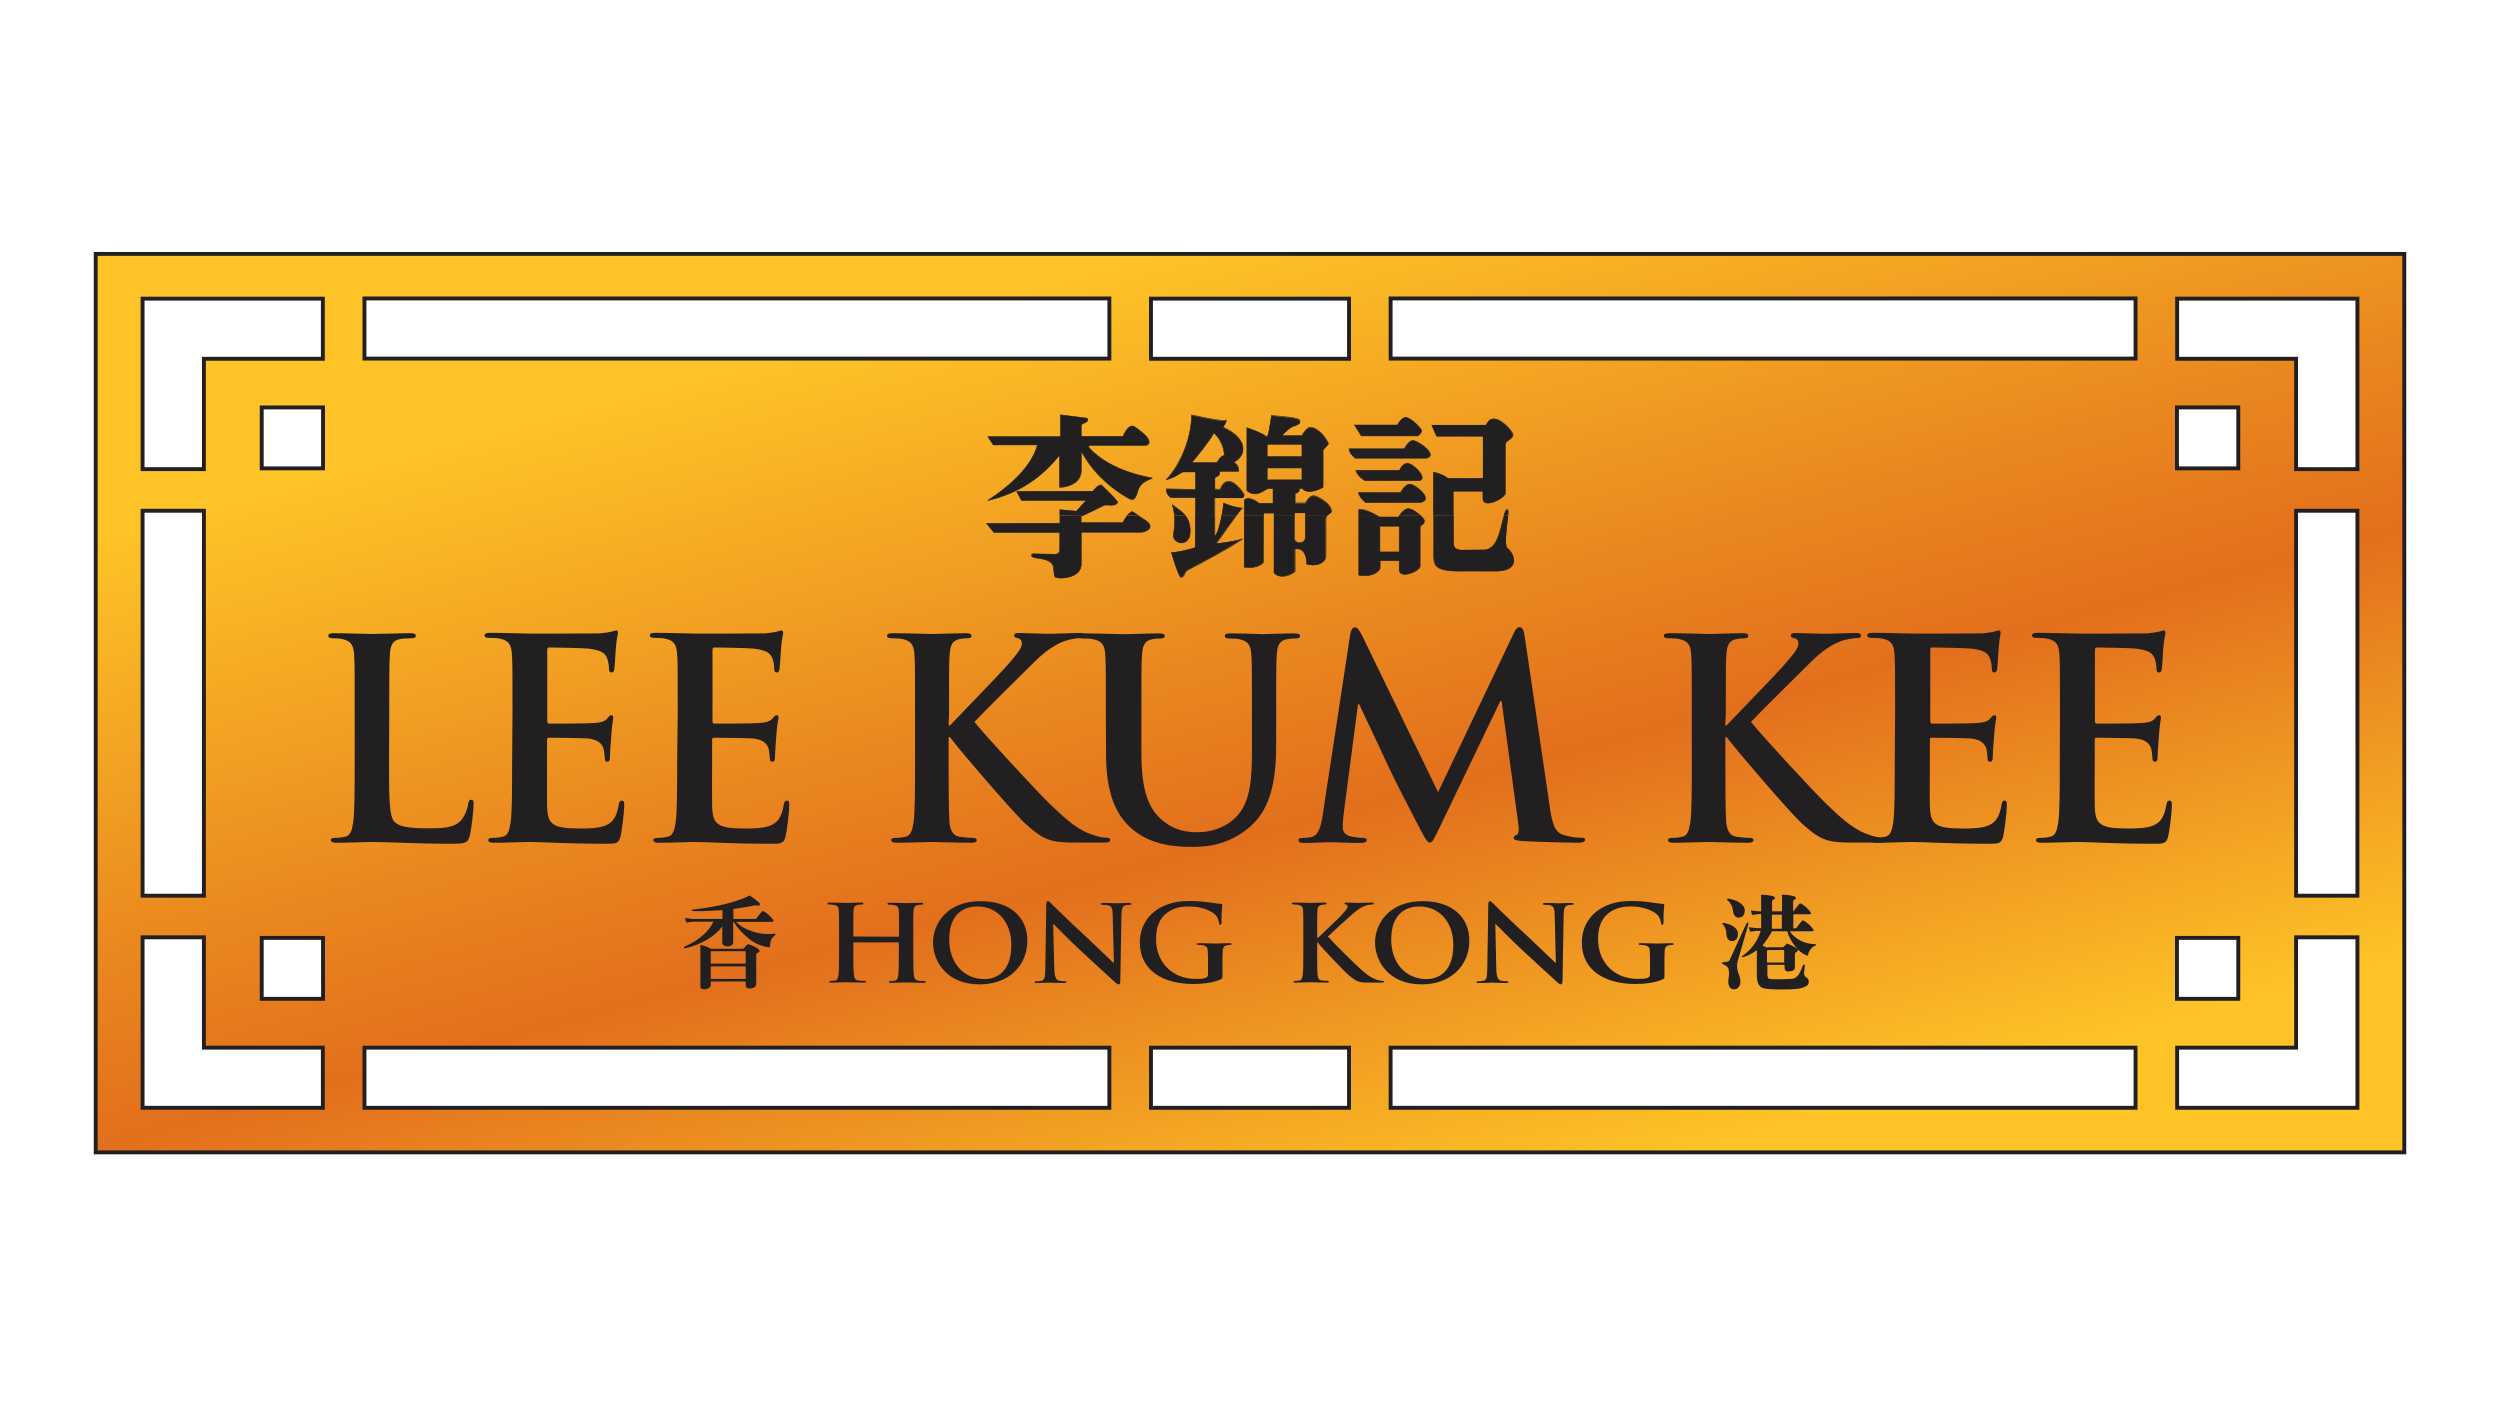
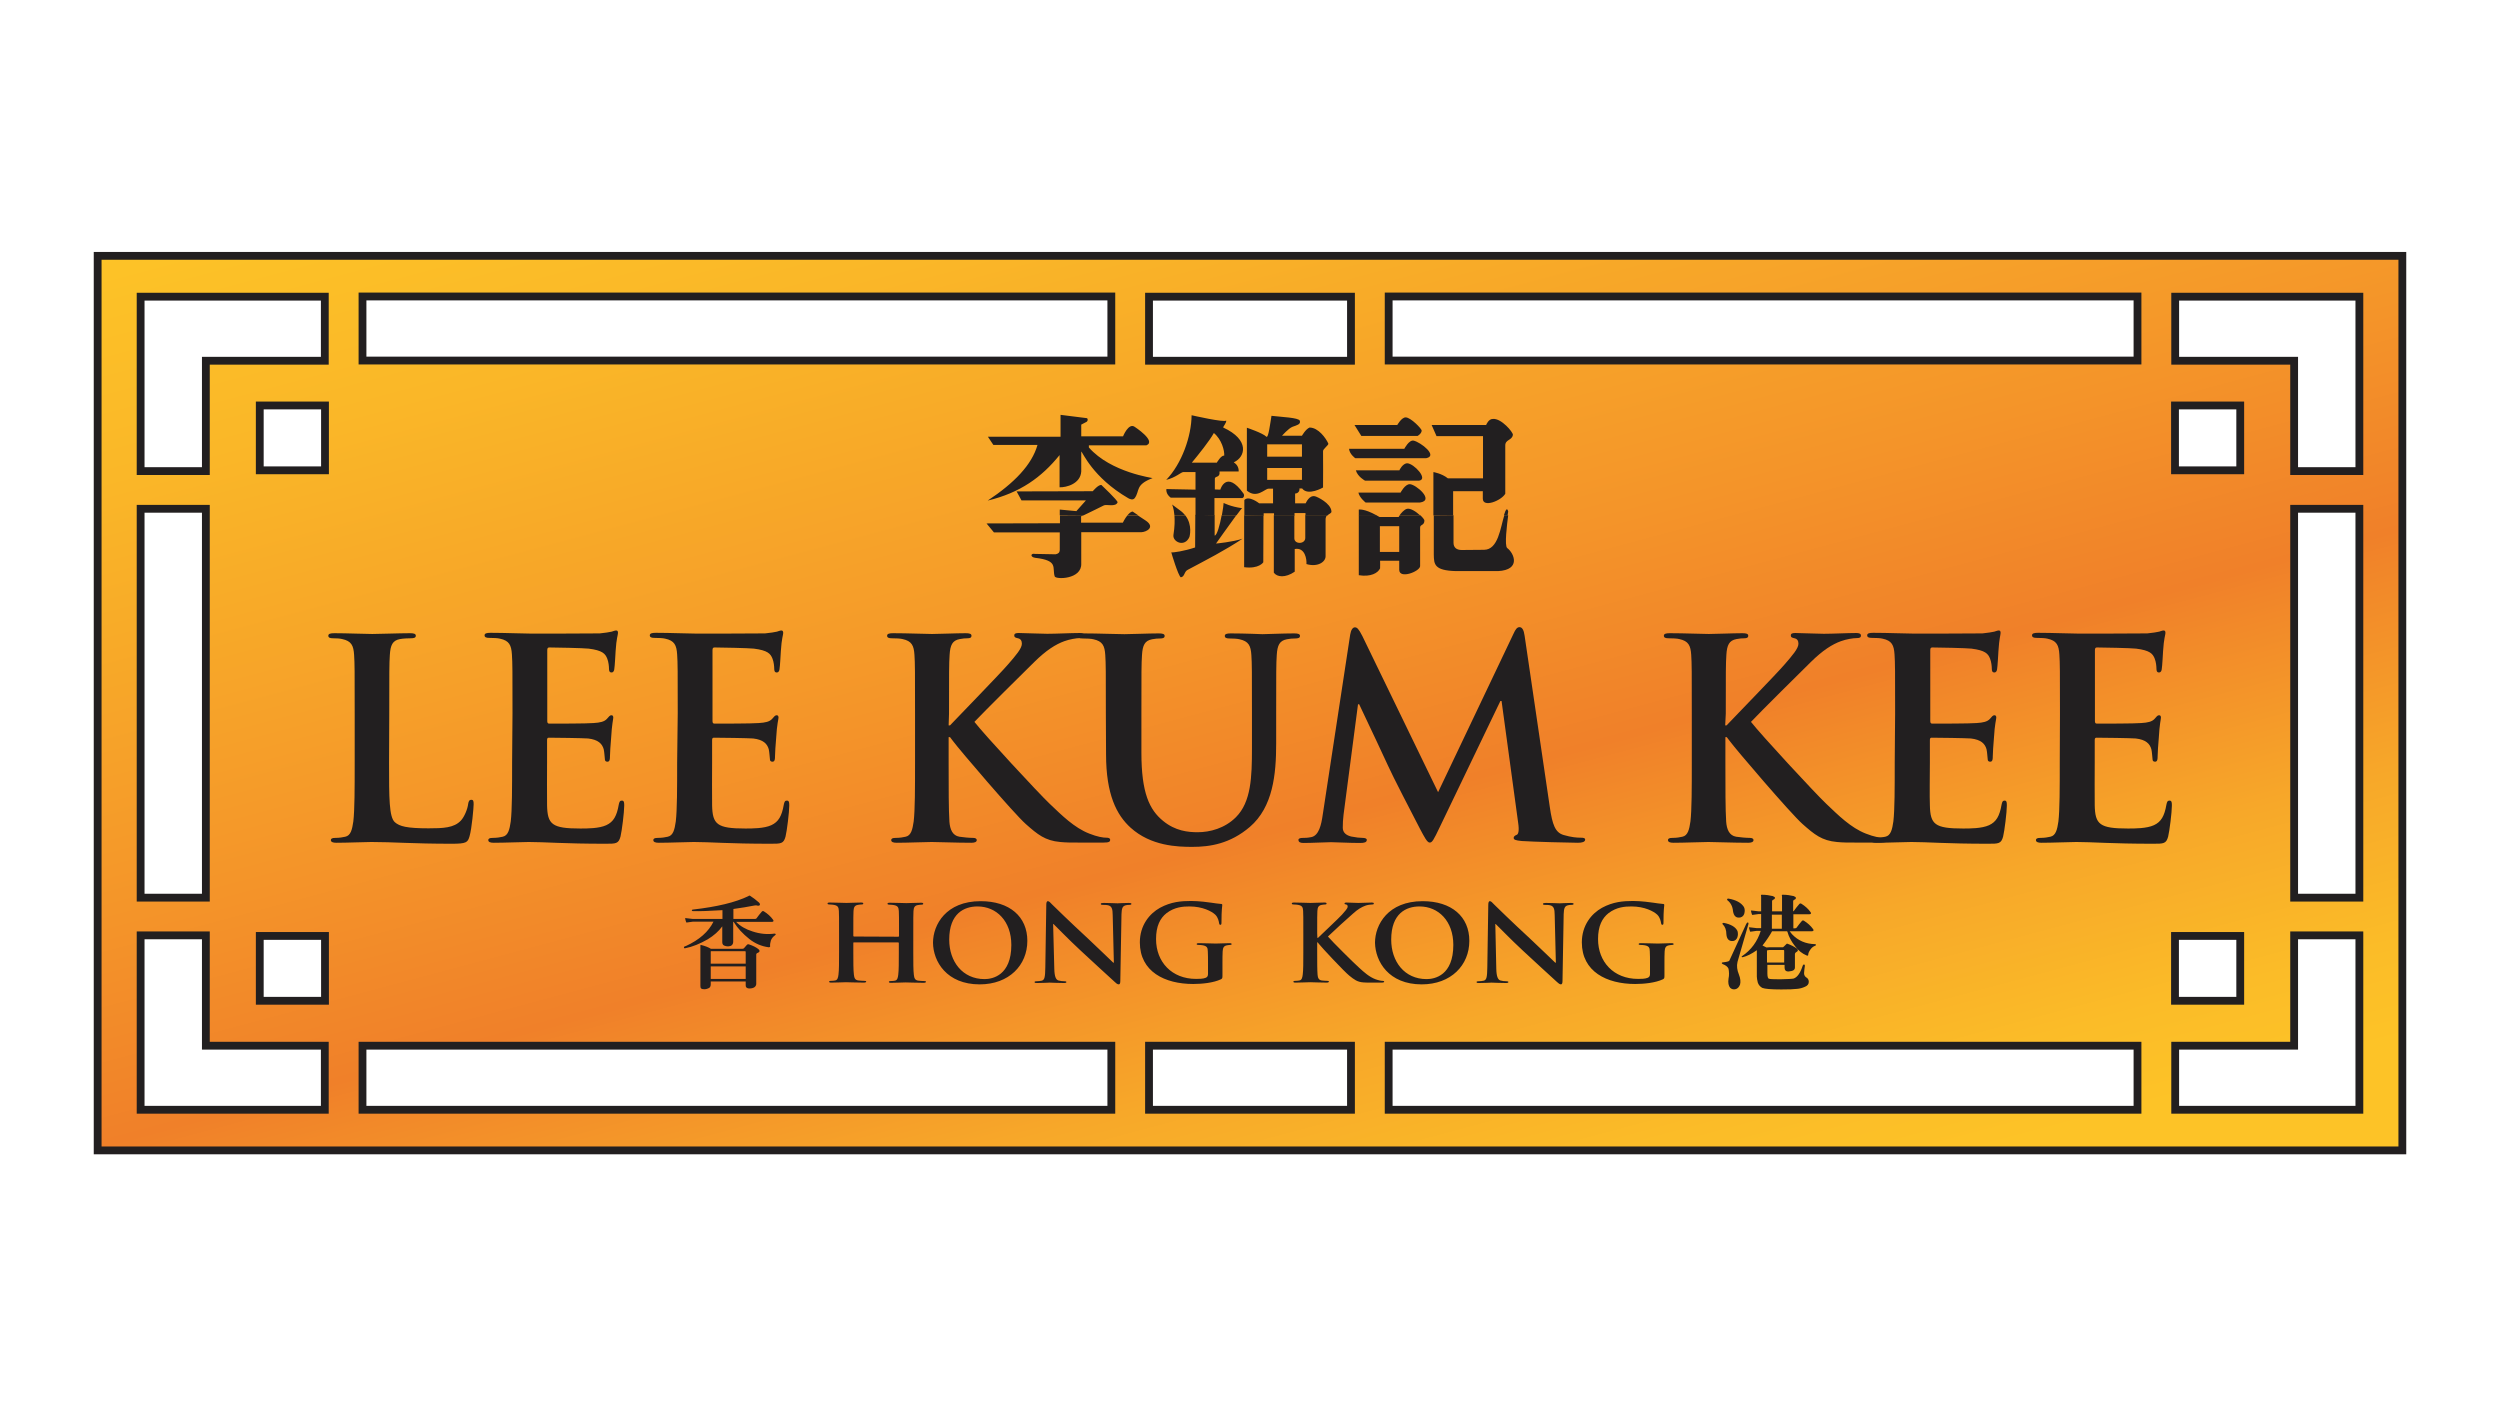
<svg xmlns="http://www.w3.org/2000/svg" xml:space="preserve" id="Layer_1" x="0" y="0" style="enable-background:new 0 0 1280 720" version="1.1" width="1280" height="720" viewBox="0 0 1280 720">
  <style>.st2,.st3{fill:#221f20}.st3{fill-rule:evenodd;clip-rule:evenodd}</style>
  <linearGradient id="SVGID_1_" x1="543.228" x2="736.772" y1="721.807" y2="-.508" gradientTransform="matrix(1 0 0 -1 0 720.65)" gradientUnits="userSpaceOnUse">
    <stop offset="0" style="stop-color:#fdc327" />
    <stop offset=".149" style="stop-color:#fab728" />
    <stop offset=".443" style="stop-color:#f49429" />
    <stop offset=".589" style="stop-color:#f08029" />
    <stop offset=".607" style="stop-color:#f18529" />
    <stop offset=".749" style="stop-color:#f7a829" />
    <stop offset=".861" style="stop-color:#fbbc28" />
    <stop offset=".926" style="stop-color:#fdc327" />
  </linearGradient>
  <path d="M1208 359.9v-99.4h-33.4V459.6h33.4v-99.7zM640 535.4h51.7v32.8H588.3v-32.8H640zm-454.4 0H569v32.8H185.6v-32.8zM72 478.9v89.3h94.3v-32.8h-60.9v-56.5H72zm61 .3h33.4v33.2H133v-33.2zm578 56.2h383.4v32.8H711v-32.8zm497-56.5v89.3h-94.3v-32.8h60.9v-56.5h33.4zm-94.4.3h33.4v33.2h-33.4v-33.2zM640 184.7h-51.7v-32.8h103.4v32.8H640zm71-32.9h383.4v32.8H711v-32.8zm497 89.4v-89.3h-94.3v32.8h60.9v56.5h33.4zm-94.4-33.6h33.4v33.2h-33.4v-33.2zm-928-55.8H569v32.8H185.6v-32.8zM72 241.2v-89.3h94.3v32.8h-60.9v56.5H72zm61-33.6h33.4v33.2H133v-33.2zM72 359.9v-99.4h33.4V459.6H72v-99.7zM50 131h1180v458H50V131z" style="fill-rule:evenodd;clip-rule:evenodd;fill:url(#SVGID_1_);stroke:#221f20;stroke-width:4;stroke-miterlimit:3.864" />
  <linearGradient id="SVGID_2_" x1="543.228" x2="736.772" y1="721.807" y2="-.508" gradientTransform="matrix(1 0 0 -1 0 720.65)" gradientUnits="userSpaceOnUse">
    <stop offset=".19" style="stop-color:#fdc327" />
    <stop offset=".456" style="stop-color:#ea891f" />
    <stop offset=".589" style="stop-color:#e26f1d" />
    <stop offset=".871" style="stop-color:#fdc327" />
  </linearGradient>
-   <path d="M1208 359.9v-99.4h-33.4V459.6h33.4v-99.7zM640 535.4h51.7v32.8H588.3v-32.8H640zm-454.4 0H569v32.8H185.6v-32.8zM72 478.9v89.3h94.3v-32.8h-60.9v-56.5H72zm61 .3h33.4v33.2H133v-33.2zm578 56.2h383.4v32.8H711v-32.8zm497-56.5v89.3h-94.3v-32.8h60.9v-56.5h33.4zm-94.4.3h33.4v33.2h-33.4v-33.2zM640 184.7h-51.7v-32.8h103.4v32.8H640zm71-32.9h383.4v32.8H711v-32.8zm497 89.4v-89.3h-94.3v32.8h60.9v56.5h33.4zm-94.4-33.6h33.4v33.2h-33.4v-33.2zm-928-55.8H569v32.8H185.6v-32.8zM72 241.2v-89.3h94.3v32.8h-60.9v56.5H72zm61-33.6h33.4v33.2H133v-33.2zM72 359.9v-99.4h33.4V459.6H72v-99.7zM50 131h1180v458H50V131z" style="fill-rule:evenodd;clip-rule:evenodd;fill:url(#SVGID_2_)" />
  <path d="M199.3 365.4c0-21.6 0-25.5.3-30.1.3-5 1.4-7.4 5.2-8.1 1.7-.3 4-.4 5.5-.4 1.7 0 2.6-.3 2.6-1.3s-1-1.3-3-1.3c-5.5 0-15.9.4-19.3.4-3.8 0-12.8-.4-19.4-.4-2.1 0-3.1.3-3.1 1.3s.9 1.3 2.4 1.3c1.9 0 3.5.1 4.7.4 4.7 1 5.8 3.3 6.1 8.1.3 4.5.3 8.5.3 30.1v25c0 13 0 24.3-.7 30.2-.6 4.1-1.3 7.2-4.1 7.8-1.3.3-3 .6-5.1.6-1.7 0-2.3.4-2.3 1.1 0 1 1 1.4 2.8 1.4 5.7 0 14.6-.4 17.9-.4 11.5 0 20.9.9 41.3.9 7.4 0 8.1-.7 9-3.8 1.2-4.1 2.1-14.8 2.1-16.3 0-1.7-.1-2.4-1.2-2.4-1.1 0-1.4.9-1.6 2.1-.3 2.7-2 6.7-3.7 8.5-3.5 3.8-9.1 4-16.6 4-11.1 0-14.8-1-17.2-3.1-3-2.6-3-12.3-3-30.5l.1-25.1zM262.2 390.4c0 13 0 24.3-.7 30.2-.6 4.1-1.3 7.2-4.1 7.8-1.3.3-3 .6-5.1.6-1.7 0-2.3.4-2.3 1.1 0 1 1 1.4 2.8 1.4 5.7 0 14.6-.4 17.9-.4 8.4 0 17.9.9 39.3.9 5.4 0 6.7 0 7.7-3.7.7-2.8 1.9-12.5 1.9-15.8 0-1.4 0-2.6-1.2-2.6-1 0-1.3.6-1.6 2.1-1 5.8-2.7 8.8-6.4 10.5-3.7 1.7-9.7 1.7-13.3 1.7-14.5 0-16.8-2.1-17-11.9-.1-4.1 0-17.2 0-22v-11.2c0-.9.1-1.4.9-1.4 3.4 0 17.5.2 20.1.4 5.2.6 7.2 2.7 8 5.5.4 1.9.4 3.7.6 5.1 0 .7.3 1.3 1.3 1.3 1.3 0 1.3-1.6 1.3-2.7 0-1 .3-6.7.6-9.5.4-7.2 1.1-9.5 1.1-10.4s-.4-1.2-1-1.2c-.7 0-1.3.7-2.3 1.9-1.3 1.4-3.4 1.9-6.8 2.1-3.3.3-19.6.3-22.7.3-.9 0-1-.6-1-1.6v-36c0-1 .3-1.4 1-1.4 2.8 0 17.7.3 20.2.6 7.1.9 8.5 2.6 9.5 5.1.7 1.7.9 4.1.9 5.1 0 1.3.3 2 1.3 2s1.3-.9 1.4-1.6c.3-1.7.6-8 .7-9.4.4-6.5 1.2-8.2 1.2-9.2 0-.7-.1-1.3-.9-1.3-.7 0-1.6.4-2.3.6-1.2.3-3.4.6-6.1.9-2.7.1-31 .1-35.5.1-4 0-12.9-.4-20.4-.4-2.1 0-3.1.3-3.1 1.3s.9 1.3 2.4 1.3c2 0 4.4.1 5.5.4 4.7 1 5.8 3.3 6.1 8.1.3 4.5.3 8.5.3 30.1l-.2 25.2zM346.7 390.4c0 13 0 24.3-.7 30.2-.6 4.1-1.3 7.2-4.1 7.8-1.3.3-3 .6-5.1.6-1.7 0-2.3.4-2.3 1.1 0 1 1 1.4 2.8 1.4 5.7 0 14.6-.4 17.9-.4 8.4 0 17.9.9 39.3.9 5.4 0 6.7 0 7.7-3.7.7-2.8 1.9-12.5 1.9-15.8 0-1.4 0-2.6-1.2-2.6-1 0-1.3.6-1.6 2.1-1 5.8-2.7 8.8-6.4 10.5-3.7 1.7-9.7 1.7-13.3 1.7-14.5 0-16.8-2.1-17-11.9-.1-4.1 0-17.2 0-22v-11.2c0-.9.1-1.4.9-1.4 3.4 0 17.5.2 20.1.4 5.2.6 7.2 2.7 8 5.5.4 1.9.4 3.7.6 5.1 0 .7.3 1.3 1.3 1.3 1.3 0 1.3-1.6 1.3-2.7 0-1 .3-6.7.6-9.5.4-7.2 1.2-9.5 1.2-10.4s-.4-1.2-1-1.2c-.7 0-1.3.7-2.3 1.9-1.3 1.4-3.4 1.9-6.8 2.1-3.3.3-19.6.3-22.7.3-.9 0-1-.6-1-1.6v-36c0-1 .3-1.4 1-1.4 2.8 0 17.7.3 20.2.6 7.1.9 8.5 2.6 9.5 5.1.7 1.7.9 4.1.9 5.1 0 1.3.3 2 1.3 2s1.3-.9 1.4-1.6c.3-1.7.6-8 .7-9.4.4-6.5 1.2-8.2 1.2-9.2 0-.7-.2-1.3-.9-1.3s-1.6.4-2.3.6c-1.1.3-3.4.6-6.1.9-2.7.1-31 .1-35.5.1-4 0-12.9-.4-20.4-.4-2.1 0-3.1.3-3.1 1.3s.9 1.3 2.4 1.3c2 0 4.4.1 5.5.4 4.7 1 5.8 3.3 6.1 8.1.3 4.5.3 8.5.3 30.1l-.3 25.2zM485.9 365.4c0-21.6 0-25.5.3-30.1.3-5 1.4-7.4 5.2-8.1 1.7-.3 2.6-.4 4-.4 1.2 0 2-.3 2-1.3s-1-1.3-3-1.3c-4.8 0-13.8.4-17.2.4-3.4 0-12.3-.4-19.9-.4-2.1 0-3.1.3-3.1 1.3s.9 1.3 2.4 1.3c2 0 4.4.1 5.5.4 4.7 1 5.8 3.3 6.1 8.1.3 4.5.3 8.5.3 30.1v25c0 13 0 24.3-.7 30.2-.6 4.1-1.3 7.2-4.1 7.8-1.3.3-3 .6-5.1.6-1.7 0-2.3.4-2.3 1.1 0 1 1 1.4 2.8 1.4 5.7 0 14.6-.4 17.9-.4 3.5 0 12.5.4 20.4.4 1.6 0 2.7-.4 2.7-1.4 0-.7-.7-1.1-1.9-1.1-1.9 0-5-.3-7-.6-3.5-.6-4.8-3.7-5.1-7.7-.4-6.1-.4-17.3-.4-30.4v-12.9h.7l1.6 2.1c3 4.1 31 36.9 37.2 42.4 6.1 5.4 9.9 8.5 17.6 9.2 3 .3 5.5.3 9.8.3H565c2.7 0 3.4-.4 3.4-1.4 0-.9-.9-1.1-1.9-1.1-1.7 0-4.5-.4-8.8-2.1-7.7-3-14.1-9.4-20.3-15.3-5.5-5.2-33.3-35.2-38.5-41.9 4.8-5.1 26.3-26.4 30.7-30.7 6.1-6 10.9-9 15.3-10.6 2.7-1 6.2-1.6 8.2-1.6 1.4 0 2.1-.3 2.1-1.3s-1-1.3-2.4-1.3c-4.4 0-12.2.4-16.6.4-3.8 0-11.6-.4-14.6-.4-1.6 0-2.3.3-2.3 1.3 0 .9.6 1.1 1.9 1.4 1.4.3 2 1.3 2 2.8 0 2.4-3.1 6-7.1 10.6-4.1 4.8-24.8 26-29.7 31.2h-.7l.2-6z" class="st2" />
  <path d="M566.3 386.2c0 20.6 5.4 31.1 12.6 37.6 10.4 9.4 24 9.8 31.5 9.8 9.2 0 19.4-1.6 29.5-10.2 11.9-10.2 13.5-27 13.5-42.7v-15.2c0-21.6 0-25.5.3-30.1.3-5 1.4-7.4 5.2-8.1 1.7-.3 2.6-.4 4.1-.4 1.7 0 2.6-.3 2.6-1.3s-1-1.3-3-1.3c-5.5 0-14.5.4-16.2.4-.1 0-9.1-.4-16.3-.4-2 0-3 .3-3 1.3s.9 1.3 2.4 1.3c1.6 0 4 .1 5.1.4 4.7 1 5.8 3.3 6.1 8.1.3 4.5.3 8.5.3 30.1v17.7c0 14.6-.4 27.4-8.2 35.2-5.7 5.7-13.3 7.7-19.6 7.7-4.8 0-11.4-.6-17.7-5.8-7-5.7-11.1-14.3-11.1-34.9v-19.9c0-21.6 0-25.5.3-30.1.3-5 1.4-7.4 5.2-8.1 1.7-.3 2.6-.4 4.1-.4 1.4 0 2.3-.3 2.3-1.3s-1-1.3-3.1-1.3c-5.1 0-14.1.4-17.5.4-4.3 0-13.2-.4-20.7-.4-2.1 0-3.1.3-3.1 1.3s.9 1.3 2.4 1.3c2 0 4.4.1 5.5.4 4.7 1 5.8 3.3 6.1 8.1.3 4.5.3 8.5.3 30.1l.1 20.7zM677.2 417.4c-.7 4.8-1.9 10.4-5.8 11.2-2.1.4-3.1.4-4.3.4-1.4 0-2.3.3-2.3 1 0 1.3 1.2 1.6 2.6 1.6 4.5 0 11.4-.4 14.1-.4 2.6 0 9 .4 14.9.4 2.1 0 3.4-.3 3.4-1.6 0-.7-1-1-2.1-1-1.4 0-3.4-.2-5.9-.7-2.4-.6-4.3-1.9-4.3-4.5 0-2.3.1-4.1.4-6.7l7.4-56.5h.6c5 10.6 13.5 28.5 14.8 31.5 1.7 4 12.9 25.7 16.3 32.2 2.3 4.3 3.7 7.1 5 7.1 1.3 0 2-1.3 5.2-8l31-64.5h.6l8.5 62.4c.6 4 .1 5.8-.7 6.1-1 .4-1.6.9-1.6 1.6 0 .9.9 1.3 4.1 1.6 5.7.4 25.3.9 28.8.9 2 0 3.7-.4 3.7-1.6 0-.9-1-1-2.3-1-1.9 0-4.7-.2-8.8-1.4-4.3-1.3-5.7-5.4-7-14.3l-12.9-87.7c-.4-3-1.3-4.4-2.6-4.4s-2.1 1.2-3.1 3.4l-38.6 81.1-38.8-80c-1.9-3.7-2.7-4.4-3.8-4.4-1.1 0-2 1.3-2.4 3.7l-14.1 92.5zM883.6 365.4c0-21.6 0-25.5.3-30.1.3-5 1.4-7.4 5.2-8.1 1.7-.3 2.6-.4 4-.4 1.2 0 2-.3 2-1.3s-1-1.3-3-1.3c-4.8 0-13.8.4-17.2.4-3.4 0-12.3-.4-19.9-.4-2.1 0-3.1.3-3.1 1.3s.9 1.3 2.4 1.3c2 0 4.4.1 5.5.4 4.7 1 5.8 3.3 6.1 8.1.3 4.5.3 8.5.3 30.1v25c0 13 0 24.3-.7 30.2-.6 4.1-1.3 7.2-4.1 7.8-1.3.3-3 .6-5.1.6-1.7 0-2.3.4-2.3 1.1 0 1 1 1.4 2.8 1.4 5.7 0 14.6-.4 17.9-.4 3.5 0 12.5.4 20.4.4 1.6 0 2.7-.4 2.7-1.4 0-.7-.7-1.1-1.9-1.1-1.9 0-5-.3-7-.6-3.5-.6-4.8-3.7-5.1-7.7-.4-6.1-.4-17.3-.4-30.4v-12.9h.7l1.6 2.1c3 4.1 31 36.9 37.2 42.4 6.1 5.4 9.9 8.5 17.6 9.2 3 .3 5.5.3 9.8.3h12.3c2.7 0 3.4-.4 3.4-1.4 0-.9-.9-1.1-1.9-1.1-1.7 0-4.5-.4-8.8-2.1-7.7-3-14.1-9.4-20.3-15.3-5.5-5.2-33.3-35.2-38.5-41.9 4.8-5.1 26.3-26.4 30.7-30.7 6.1-6 10.9-9 15.3-10.6 2.7-1 6.2-1.6 8.2-1.6 1.4 0 2.1-.3 2.1-1.3s-1-1.3-2.4-1.3c-4.4 0-12.2.4-16.6.4-3.8 0-11.6-.4-14.6-.4-1.6 0-2.3.3-2.3 1.3 0 .9.6 1.1 1.9 1.4 1.4.3 2 1.3 2 2.8 0 2.4-3.1 6-7.1 10.6-4.1 4.8-24.8 26-29.7 31.2h-.7l.3-6z" class="st2" />
  <path d="M970.1 390.4c0 13 0 24.3-.7 30.2-.6 4.1-1.3 7.2-4.1 7.8-1.3.3-3 .6-5.1.6-1.7 0-2.3.4-2.3 1.1 0 1 1 1.4 2.8 1.4 5.7 0 14.6-.4 17.9-.4 8.4 0 17.9.9 39.3.9 5.4 0 6.7 0 7.7-3.7.7-2.8 1.9-12.5 1.9-15.8 0-1.4 0-2.6-1.1-2.6-1 0-1.3.6-1.6 2.1-1 5.8-2.7 8.8-6.4 10.5-3.7 1.7-9.7 1.7-13.3 1.7-14.5 0-16.8-2.1-17-11.9-.2-4.1 0-17.2 0-22v-11.2c0-.9.1-1.4.9-1.4 3.4 0 17.5.2 20.1.4 5.2.6 7.2 2.7 8 5.5.4 1.9.4 3.7.6 5.1 0 .7.3 1.3 1.3 1.3 1.3 0 1.3-1.6 1.3-2.7 0-1 .3-6.7.6-9.5.4-7.2 1.2-9.5 1.2-10.4s-.4-1.2-1-1.2c-.7 0-1.3.7-2.3 1.9-1.3 1.4-3.4 1.9-6.8 2.1-3.3.3-19.6.3-22.7.3-.9 0-1-.6-1-1.6v-36c0-1 .3-1.4 1-1.4 2.8 0 17.7.3 20.1.6 7.1.9 8.5 2.6 9.5 5.1.7 1.7.9 4.1.9 5.1 0 1.3.3 2 1.3 2s1.3-.9 1.4-1.6c.3-1.7.6-8 .7-9.4.4-6.5 1.1-8.2 1.1-9.2 0-.7-.1-1.3-.9-1.3-.7 0-1.6.4-2.3.6-1.2.3-3.4.6-6.1.9-2.7.1-31 .1-35.5.1-4 0-12.9-.4-20.4-.4-2.1 0-3.1.3-3.1 1.3s.9 1.3 2.4 1.3c2 0 4.4.1 5.5.4 4.7 1 5.8 3.3 6.1 8.1.3 4.5.3 8.5.3 30.1l-.2 25.2zM1054.6 390.4c0 13 0 24.3-.7 30.2-.6 4.1-1.3 7.2-4.1 7.8-1.3.3-3 .6-5.1.6-1.7 0-2.3.4-2.3 1.1 0 1 1 1.4 2.8 1.4 5.7 0 14.6-.4 17.9-.4 8.4 0 17.9.9 39.3.9 5.4 0 6.7 0 7.7-3.7.7-2.8 1.9-12.5 1.9-15.8 0-1.4 0-2.6-1.2-2.6-1 0-1.3.6-1.6 2.1-1 5.8-2.7 8.8-6.4 10.5-3.7 1.7-9.7 1.7-13.3 1.7-14.5 0-16.8-2.1-17-11.9-.1-4.1 0-17.2 0-22v-11.2c0-.9.1-1.4.9-1.4 3.4 0 17.5.2 20.1.4 5.2.6 7.2 2.7 8 5.5.4 1.9.4 3.7.6 5.1 0 .7.3 1.3 1.3 1.3 1.3 0 1.3-1.6 1.3-2.7 0-1 .3-6.7.6-9.5.4-7.2 1.1-9.5 1.1-10.4s-.4-1.2-1-1.2c-.7 0-1.3.7-2.3 1.9-1.3 1.4-3.4 1.9-6.8 2.1-3.3.3-19.6.3-22.7.3-.9 0-1-.6-1-1.6v-36c0-1 .3-1.4 1-1.4 2.8 0 17.7.3 20.1.6 7.1.9 8.5 2.6 9.5 5.1.7 1.7.9 4.1.9 5.1 0 1.3.3 2 1.3 2s1.3-.9 1.4-1.6c.3-1.7.6-8 .7-9.4.4-6.5 1.2-8.2 1.2-9.2 0-.7-.1-1.3-.9-1.3-.7 0-1.6.4-2.3.6-1.1.3-3.4.6-6.1.9-2.7.1-31 .1-35.5.1-4 0-12.9-.4-20.4-.4-2.1 0-3.1.3-3.1 1.3s.9 1.3 2.4 1.3c2 0 4.4.1 5.5.4 4.7 1 5.8 3.3 6.1 8.1.3 4.5.3 8.5.3 30.1l-.1 25.2z" class="st2" />
  <path d="M904.4 485.1c-.7-.4-1.3-.7-2-1 2.1-2.7 3.7-5.1 4.9-7.3h7.7c0 .1.1.2.2.4.7 2.5 2 4.9 3.9 7.3 1.6 2.1 3.5 3.7 5.9 4.7.5.2.8.1.8-.3 0-.8.4-1.7 1.1-2.7.6-.9 1.4-1.6 2.5-2 .3-.1.4-.3.4-.4 0-.2-.2-.4-.5-.4-4.8-.1-8.7-1.8-11.8-5.1l-1.2-1.5h11.4c.4 0 .7-.1.8-.4.1-.2 0-.4-.2-.7-1.2-1.7-2.8-3.1-4.7-4.3-.4-.2-.7-.2-1 .1-1 1.1-1.9 2.3-2.7 3.4-.2.3-.5.4-.9.4h-.8v-7.2h8.2c.4 0 .7-.1.8-.4.1-.2 0-.4-.2-.7-1.2-1.7-2.8-3.1-4.7-4.3-.4-.2-.7-.2-1 .1-1 1.1-1.9 2.3-2.7 3.4-.1.2-.3.4-.5.4v-5.2c0-.3.2-.6.5-.7.6-.2.9-.5.9-1 0-.3-.4-.6-1.1-.9-1.7-.4-3.6-.7-5.7-.7-.2 0-.4.1-.4.2 0 .3.1.6.1.8v7.5h-5.1v-5.2c0-.3.2-.6.5-.7.6-.2.9-.5 1-1 0-.3-.4-.6-1.1-.9-1.7-.4-3.6-.7-5.7-.7-.2 0-.4.1-.4.2 0 .3.1.6.1.8v7.5h-1.3l-3.4-.4c-.4-.1-.6 0-.5.2.1.6.3 1.2.5 1.8 0 .2.2.3.5.2l2.9-.4h1.3v7.2h-2.3l-3.4-.4c-.4-.1-.6 0-.5.2.1.6.3 1.2.5 1.8 0 .2.2.3.5.2l2.9-.4h2.1c-1.7 5.4-4.9 9.8-9.5 12.9-.2.1-.3.3-.3.4 0 .1.2.2.5.2 2.2-.5 4.6-1.7 7.3-3.6V500c0 .8.2 1.9.5 3.1.4 1.2 1.2 2.1 2.3 2.7 1.2.5 4.4.8 9.7.8 3.9 0 6.6-.1 8.1-.3 1.4-.1 2.8-.5 4.1-1.1 1.2-.5 1.9-1.3 1.9-2.5 0-1.1-.5-1.9-1.5-2.4-.7-.6-1-1.4-.9-2.3.1-1.2.2-2.4.4-3.5 0-.4-.2-.7-.5-.7-.2 0-.4.2-.6.6-1.2 3.7-2.7 5.9-4.6 6.6-.7.2-3.1.3-7 .4-3.4 0-5.3-.1-5.7-.3-.3-.1-.5-.4-.6-.8-.1-.4-.2-1-.2-1.9V494h8.8v1.3c0 .6.1 1.1.4 1.5.3.4.8.6 1.6.6 1.1-.1 2-.3 2.5-.6s.8-.8.8-1.4v-6.9c0-.4.2-.7.5-.9 1.2-.6 1.3-1.2.4-2-1.4-1-3-1.8-4.7-2.4-.2-.1-.4-.1-.5.1-1.1 1.1-1.7 1.7-1.8 1.7h-6.8l-1.7.1zm.3 1.5 1.2-.2h7.1c.2-.1.4 0 .5.3v6.1h-8.8v-6.2zm2.5-11.1v-7.2h5.1v7.2h-5.1zm-22.8-14.6c1.7 1.3 2.7 3.2 2.9 5.6.4 2.6 1.7 3.7 3.9 3.2 1-.3 1.6-1 1.9-2 .3-1.2.3-2.3-.2-3.3-1.4-2.2-4-3.6-7.8-4.3h-.3c-.3 0-.5.1-.5.3-.1.1 0 .3.1.5zm-2.4 12.3c1.3 1.3 1.9 3 1.9 5.1.2 2.6 1.4 3.7 3.5 3.5 1-.2 1.7-.8 2.1-1.8.4-1.1.4-2.2.1-3.3-1-2.1-3.4-3.5-7.1-4.2-.2 0-.4.1-.5.3-.3 0-.3.2 0 .4zm12.1-.2-8.7 18.9c-.2.3-1.2.6-3.1.8-.4 0-.7.1-.7.3-.1.2 0 .4.4.6 1.6.6 2.6 1.4 3 2.4.3 1.5.4 3.2 0 5.1-.3 2.1 0 3.6.8 4.6.7.7 1.6 1 2.6.8 1.2-.2 2-1.1 2.5-2.4.4-1.4.2-3.2-.6-5.2-.9-2.2-1.2-4.3-.7-6.4l5.6-19.4c.1-.4 0-.7-.3-.8-.3 0-.5.2-.8.7zM375.7 472.1c1.9 3.1 4.6 6 8 8.7 2.9 2.3 6.2 3.7 9.8 4.2.6 0 .9-.2.8-.5-.1-.9.1-2 .4-3 .4-1.1 1.2-2 2.2-2.7.2-.2.3-.4.3-.5-.1-.2-.4-.3-.6-.3-3.6.5-7.4.2-11.3-1.1-3.5-1.1-6.3-2.7-8.4-4.9h18.3c.4 0 .7-.1.8-.4.1-.2 0-.4-.2-.7-1.2-1.7-2.8-3.1-4.7-4.3-.4-.2-.7-.2-1 .1-1 1.1-1.9 2.3-2.7 3.4-.2.3-.5.4-.9.4h-11v-5.1c3.7-.5 7.3-1.1 10.9-1.8.5-.1 1-.1 1.5.1.5.1.9 0 1.1-.3s.1-.8-.4-1.3c-1.5-1.3-3-2.5-4.6-3.5-.2-.1-.5-.1-.8.2-6.6 3.2-16.1 5.5-28.5 6.9-.3 0-.5.2-.5.4s.2.4.5.4c3.7.1 8.7-.1 15.2-.5v4.5h-15.2l-3.4-.4c-.4-.1-.6 0-.5.2.1.6.3 1.2.5 1.8 0 .2.2.3.5.2l2.9-.4h10.6c-2.5 5.1-7.2 9.3-14.2 12.5-.7.1-1 .4-.9.9.1.2.3.3.6.2 3.7-.7 7.6-2.3 11.6-4.6 3.1-1.9 5.6-4.1 7.4-6.6v8.1c0 .8.3 1.4.9 1.7 1.1.5 2.2.6 3.4.2.8-.3 1.2-1 1.3-1.9V472h.3zm-11.8 30.4h17.9v2c0 .5.1.9.4 1.1.3.3.8.5 1.5.5 1 0 1.9-.2 2.5-.6.6-.4.9-.9 1-1.6v-15.3c0-.2.2-.4.4-.6 1.5-.5 1.7-1.3.5-2.2-1-.8-2.6-1.6-4.7-2.3-.4-.1-.8 0-1.1.4-.2.2-.7.8-1.4 1.6-.2.2-.5.3-1 .3H364c-1.3-.8-3-1.5-5.2-2-.1 0-.2.1-.2.4v20.6c0 .6.1 1.1.4 1.3.4.3 1 .4 1.6.4.9 0 1.8-.3 2.5-.7.5-.3.8-1 .8-1.8v-1.5zm0-1.3v-6.4h17.9v6.4h-17.9zm0-7.8v-6.3l.2-.1h17.2c.2-.1.4 0 .5.3v6.1h-17.9z" class="st3" />
  <path d="M437.3 479.5c-.2 0-.4-.1-.4-.4v-1.2c0-8.2 0-9.8.1-11.5.1-1.9.6-2.8 2.2-3.1.7-.1 1.2-.2 1.7-.2.7 0 1.1-.1 1.1-.5s-.4-.5-1.2-.5c-2.3 0-6 .2-7.4.2-1.6 0-5.3-.2-8.5-.2-.8 0-1.2.1-1.2.5s.4.5 1 .5c.8 0 1.8.1 2.3.2 2 .4 2.4 1.2 2.5 3.1.1 1.7.1 3.3.1 11.5v9.6c0 5 0 9.3-.3 11.5-.2 1.6-.5 2.8-1.7 3-.5.1-1.2.2-2.1.2-.7 0-1 .2-1 .4 0 .4.4.5 1.2.5 2.4 0 6.1-.2 7.4-.2 1.7 0 5.4.2 9.2.2.7 0 1.2-.2 1.2-.5s-.3-.4-1-.4c-.9 0-2.2-.1-3-.2-1.8-.2-2.1-1.4-2.3-2.9-.3-2.3-.3-6.6-.3-11.6v-4.7c0-.3.2-.3.4-.3h22.5c.2 0 .4.1.4.3v4.8c0 5 0 9.3-.3 11.5-.2 1.6-.5 2.8-1.7 3-.5.1-1.2.2-2.1.2-.7 0-1 .2-1 .4 0 .4.4.5 1.2.5 2.3 0 6-.2 7.4-.2 1.7 0 5.4.2 9.2.2.7 0 1.2-.2 1.2-.5s-.3-.4-.9-.4c-.9 0-2.2-.1-3-.2-1.8-.2-2.1-1.4-2.3-2.9-.3-2.3-.3-6.6-.3-11.6V478c0-8.2 0-9.8.1-11.5.1-1.9.6-2.8 2.2-3.1.7-.1 1.2-.2 1.7-.2.7 0 1.1-.1 1.1-.5s-.4-.5-1.2-.5c-2.3 0-6 .2-7.4.2-1.6 0-5.3-.2-8.5-.2-.8 0-1.2.1-1.2.5s.4.5 1 .5c.8 0 1.8.1 2.3.2 2 .4 2.4 1.2 2.5 3.1.1 1.7.1 3.3.1 11.5v1.2c0 .3-.2.4-.4.4l-22.6-.1z" class="st2" />
  <path d="M501.6 504c15 0 24.4-9.8 24.4-22.3 0-12.4-9.1-20.3-23.9-20.3-17.7 0-24.4 12-24.4 21.3.1 9.6 7 21.3 23.9 21.3zm2.5-2.7c-11.3 0-18.1-9-18.1-20.2 0-13.5 7.7-17 14.5-17 9.7 0 17.3 7.5 17.3 19.7 0 15.6-9.6 17.5-13.7 17.5zM539.2 473.1h.2c1.1 1 7.6 7.8 14 13.7 6.1 5.6 13.7 12.7 17.4 16 .6.6 1.3 1.2 2 1.2.5 0 .8-.5.8-1.7l.6-34.2c.1-3 .5-4.2 2.2-4.6.7-.2 1.2-.2 1.8-.2.7 0 1.1-.2 1.1-.5 0-.4-.6-.5-1.3-.5-2.9 0-5.1.2-5.8.2-1.2 0-4.1-.2-7.1-.2-.9 0-1.5.1-1.5.5 0 .3.2.5 1 .5s2.2 0 3.1.3c1.4.5 2 1.6 2 4.9l.6 24.4h-.3c-1-.9-9-8.7-13-12.4-8.6-7.9-17.6-16.7-18.3-17.4-1-1-1.5-1.7-2.2-1.7-.6 0-.8.8-.8 1.9l-.5 32.1c-.1 4.7-.3 6.3-1.8 6.7-.8.2-1.9.3-2.7.3-.6 0-1 .1-1 .4 0 .5.5.5 1.3.5 3.1 0 5.9-.2 6.4-.2 1.1 0 3.5.2 7.3.2.8 0 1.3-.1 1.3-.5 0-.3-.4-.4-1-.4-.9 0-2.1-.1-3.1-.4-1.2-.4-2-1.8-2.1-6l-.6-22.9z" class="st3" />
  <path d="M625.9 493.6c0-2.7 0-4.9.1-6.5.1-1.9.6-2.8 2.2-3.1.7-.1 1.1-.2 1.6-.2.4 0 .8-.1.8-.4 0-.4-.4-.5-1.2-.5-2 0-5.1.2-6.9.2-1.8 0-5.5-.2-8.6-.2-.8 0-1.2.1-1.2.5 0 .3.4.4.9.4.8 0 1.8.1 2.3.2 2 .4 2.5 1.2 2.5 3.1.1 1.6.1 3.7.1 6.4v5.1c0 .9-.2 1.6-1.1 2-1.4.6-3.5.6-5 .6-12.5 0-20.5-8.7-20.5-20.4 0-6.7 2.1-10.7 5.4-13.3 4.1-3.1 8.4-3.4 11.7-3.4 6.7 0 11.4 2.5 13.2 4.2 1.5 1.5 1.8 3.3 2 4.5.1.4.2.7.6.7.5 0 .6-.3.6-1.2 0-6.8.4-8.3.4-8.9 0-.4-.1-.6-.8-.6-1.3-.1-3.4-.4-4.7-.6-1.2-.2-6.4-.9-10.5-.9-5 0-10.2.4-15.9 3.5-5.4 3-10.3 9-10.3 17.7 0 15 12.8 21.3 27.3 21.3 4.6 0 10.4-.6 14.2-2.4.7-.4.8-.5.8-2v-5.8zM674.4 477.9c0-8.2 0-9.8.1-11.5.1-1.9.6-2.8 2.2-3.1.7-.1 1.1-.2 1.7-.2.5 0 .8-.1.8-.5s-.4-.5-1.2-.5c-2 0-5.7.2-7.1.2s-5.1-.2-8.2-.2c-.9 0-1.3.1-1.3.5s.4.5 1 .5c.8 0 1.8.1 2.3.2 2 .4 2.4 1.2 2.5 3.1.1 1.7.1 3.3.1 11.5v9.6c0 5 0 9.3-.3 11.5-.2 1.6-.5 2.8-1.7 3-.5.1-1.2.2-2.1.2-.7 0-1 .2-1 .4 0 .4.4.5 1.2.5 2.4 0 6.1-.2 7.4-.2 1.5 0 5.2.2 8.5.2.6 0 1.1-.2 1.1-.5s-.3-.4-.8-.4c-.8 0-2.1-.1-2.9-.2-1.5-.2-2-1.4-2.1-2.9-.2-2.3-.2-6.6-.2-11.6v-5h.3l.6.8c1.2 1.6 12.9 14.1 15.5 16.2 2.5 2 4.1 3.3 7.3 3.5 1.2.1 2.3.1 4.1.1h5.1c1.1 0 1.4-.2 1.4-.5s-.4-.4-.8-.4c-.7 0-1.9-.2-3.6-.8-3.2-1.2-5.9-3.6-8.4-5.9-2.3-2-13.9-13.5-16-16 2-2 10.9-10.1 12.8-11.7 2.5-2.3 4.5-3.4 6.4-4.1 1.1-.4 2.6-.6 3.4-.6.6 0 .9-.1.9-.5s-.4-.5-1-.5c-1.8 0-5.1.2-6.9.2-1.6 0-4.8-.2-6.1-.2-.6 0-1 .1-1 .5 0 .3.2.4.8.5.6.1.8.5.8 1.1 0 .9-1.3 2.3-2.9 4.1-1.7 1.9-10.3 9.9-12.3 11.9h-.3l-.1-2.3z" class="st2" />
  <path d="M727.9 504c15 0 24.4-9.8 24.4-22.3 0-12.4-9.1-20.3-23.9-20.3-17.7 0-24.4 12-24.4 21.3.2 9.6 7 21.3 23.9 21.3zm2.5-2.7c-11.3 0-18.1-9-18.1-20.2 0-13.5 7.7-17 14.5-17 9.7 0 17.3 7.5 17.3 19.7 0 15.6-9.5 17.5-13.7 17.5zM765.6 473.1h.2c1.1 1 7.6 7.8 14 13.7 6.1 5.6 13.7 12.7 17.4 16 .6.6 1.4 1.2 2 1.2.5 0 .8-.5.8-1.7l.6-34.2c.1-3 .5-4.2 2.2-4.6.7-.2 1.2-.2 1.8-.2.7 0 1.1-.2 1.1-.5 0-.4-.6-.5-1.3-.5-2.9 0-5.1.2-5.8.2-1.2 0-4.1-.2-7.1-.2-.9 0-1.5.1-1.5.5 0 .3.2.5.9.5.8 0 2.2 0 3.1.3 1.4.5 2 1.6 2 4.9l.6 24.4h-.3c-1-.9-9-8.7-13-12.4-8.6-7.9-17.6-16.7-18.3-17.4-1-1-1.5-1.7-2.2-1.7-.6 0-.8.8-.8 1.9l-.5 32.1c-.1 4.7-.3 6.3-1.8 6.7-.8.2-1.9.3-2.7.3-.6 0-1 .1-1 .4 0 .5.5.5 1.3.5 3.1 0 5.9-.2 6.4-.2 1.1 0 3.5.2 7.3.2.8 0 1.3-.1 1.3-.5 0-.3-.4-.4-1-.4-1 0-2.1-.1-3.1-.4-1.2-.4-2-1.8-2.1-6l-.5-22.9z" class="st3" />
  <path d="M852.2 493.6c0-2.7 0-4.9.1-6.5.1-1.9.6-2.8 2.2-3.1.7-.1 1.1-.2 1.6-.2.4 0 .8-.1.8-.4 0-.4-.4-.5-1.2-.5-2 0-5.1.2-6.9.2-1.8 0-5.5-.2-8.6-.2-.8 0-1.2.1-1.2.5 0 .3.4.4.9.4.8 0 1.8.1 2.3.2 2 .4 2.5 1.2 2.5 3.1.1 1.6.1 3.7.1 6.4v5.1c0 .9-.2 1.6-1.1 2-1.4.6-3.5.6-5 .6-12.5 0-20.5-8.7-20.5-20.4 0-6.7 2.1-10.7 5.4-13.3 4.1-3.1 8.4-3.4 11.7-3.4 6.7 0 11.4 2.5 13.2 4.2 1.5 1.5 1.8 3.3 2 4.5.1.4.2.7.6.7.5 0 .6-.3.6-1.2 0-6.8.4-8.3.4-8.9 0-.4-.1-.6-.8-.6-1.4-.1-3.4-.4-4.7-.6-1.2-.2-6.4-.9-10.5-.9-5 0-10.2.4-15.9 3.5-5.4 3-10.3 9-10.3 17.7 0 15 12.8 21.3 27.3 21.3 4.6 0 10.4-.6 14.2-2.4.7-.4.8-.5.8-2v-5.8z" class="st2" />
  <path d="M554.7 263.8c-.7.3-1.1.5-1.2.6.1 1.4 0 2 0 3.2h21.4s1-2.1 2.3-3.7h5.4l3.8 2.5c5.4 3.5.6 6-2.1 6.1h-30.7v16.1c.3 8.1-13.1 8.2-13.6 6.5-1.4-4.5 2.1-8.1-10-9.5-2.7-.4-2.3-2.5-.1-2 0 0 1.1 0 10.6.2 1.3-.3 2-.8 2.1-2.1v-9.1h-33.7l-3.8-4.6 37.6-.1v-4l12-.1zm52.1 0c4 5 2.2 11.1 2.2 11.1-2.4 5.5-8.7 2.6-8.2-1 .7-4.3.7-7.6.5-10.1h5.5zm15.1 0v10.4c1.2.1 2.7-5.6 3.6-10.4h7.5c-3.9 5.3-10.4 14.5-10.4 14.5s8.7-.8 13.6-2.5c-9 6-18.6 10.9-28 15.9-2 .9-1.5 3.5-3.6 3.9-1.3-.6-4.9-12.6-4.9-12.8.9.2 6.5-.6 12.2-2.5l.1-16.7 9.9.2zm25 0-.1 24.1s-2.2 3.5-9.8 2.5v-26.6h9.9zm21.4 0v11.7c-.1 3.2-5.6 3.3-5.6.1v-11.8h-10.5v29.4c1.6 2.3 5.9 2.8 10.7-.5v-11.6c5.3-1 6.2 5.3 6 7.7 5.6 1.7 9.8-1 9.8-4v-18.3c-.1-1.3.3-2.1.7-2.7h-11.1zm36.4 0c.5.3 1 .6 1.6.9h9.8s.2-.4.6-.9h10.5c1.3 1.2 2.2 2.4 2.1 2.8-.1 2.6-2.3 1.8-2.2 3.6v19.7c-.2 2.7-10.7 6.8-10.7 1.8v-4.6h-9.8s.1 3.2 0 3.9c-1.1 2.4-4.8 4.5-10.9 3.5v-30.8h9v.1zm39.5 0v14.1c0 2.3 1.4 3.7 4.2 3.7l11.4-.1c7.3 0 8.4-11.3 10.4-17.7h2c-.6 4.5-2 15.7-.5 16.8 3.6 2.7 7.1 11.2-4.7 11.8h-21.6c-11.1-.3-11.2-3.5-11.3-8.4v-20.1l10.1-.1zm-27.8 5.6v13.2h-9.9v-13.2h9.9z" class="st3" />
  <path d="M542.6 263.8v-2.9l8.5.8 4.9-5.5h-33l-2.5-4.6 39-.1s2.8-3.4 4.4-3.2c0 0 8.6 8.1 8.3 8.9-1 2.6-5.8.8-7.1 1.6-.2.2-7.4 3.6-10.4 5.1l-12.1-.1zm34.7 0c.8-1 1.7-1.8 2.6-1.9l2.8 1.9h-5.4zm24 0c-.3-3.7-1.2-5.5-1.2-5.5s2 1.5 4.3 3.2c1 .7 1.7 1.5 2.3 2.2h-5.4v.1zm10.8 0v-9h-12.7c-2.7-2-2.2-4.4-2.2-4.4l14.9.3v-9h-6.3c-1.2.1-3.8 2.8-8.7 4 8-8.3 12.9-22.3 13-33.1 0 0 17 3.9 17.7 2.7.3 1.1-1.7 3.2-1.5 3.6 13.7 6.3 11.4 15.1 5.4 17.8 1.5 1 2.6 2.5 2.5 4.7h-9.8c.4 3.6-2.7 2-2.4 4v5.2l2.8.1s3-10.4 11.8 1.9c.8 1.1.1 2.4-.6 2.4h-14.2v9l-9.7-.2zm13.5 0c.5-2.9.9-5.4.9-6.3 0 0 3.5 1.9 9.5 2.7-.3.1-1.4 1.6-2.9 3.6h-7.5zm11.5 0V256c2.3-2.5 7.6 1.7 7.6 1.7h7.1v-7.5h-2.3c-1.9 0-6 5.3-11.1 1V219s8.1 2.7 10 4.6c1 1 2-7.2 2.6-10.7 4.9.6 13.9.9 14.5 2.5.7 1.9-1.8 2.4-3.7 3.1-2.1.8-5.4 4.6-5.4 4.6h10.2s1.9-3.4 3.9-4.2c4.5 0 8.4 5.5 9.6 8.2.3.8-2.9 2.8-2.7 4 .1.4 0 18.5 0 18.5s-7.7 4.5-10.7.5h-1.4c.2.7-.2 2.5-2.2 2.6v5h5.4c.2-.3 1.8-4.3 4.8-3.6 1 .2 8.1 3.5 8.4 7.7.1 1.1-1.2 1.1-2.1 2.2h-11.2v-1.3h-5.6v1.3h-10.5v-1.2H647v1.2l-9.9-.2zm58.6 0v-2.9s2.7-.6 9 2.9h-9zm20.9 0c.8-1.1 2.3-2.9 3.8-3.3 1.8-.4 4.7 1.5 6.6 3.3h-10.4zm17.3 0v-22.1s4.3.7 7.4 3.2h18v-21.6h-23.8l-2.5-5.7h27.9s1.2-3.2 3.5-3.1c4.3-.4 10.3 6.8 10.2 8.1-.4 3-4 2.3-3.9 5.6v24.6c-2.1 3.6-11.5 7.3-11.5 2.5v-3.8H744v12.4h-10.1v-.1zm36.1 0c.2-.6.4-1.2.6-1.7 0-.1 1-2.8 1.6-.2 0 0-.1.7-.3 1.9H770zm-227-51.4 13.5 1.7c.6.3.6 1.7-.6 2.1l-2.3 1.2v6H575s2.8-7 5.9-4.9c0 0 11.3 7.3 6.1 9.5h-29.5v1.1c11.3 12.9 33 15.6 32.6 15.7-9 3.4-6.4 6.5-9.1 10.2-.9 1.2-2.4.6-3.3.1-18.4-10.7-23.4-23.7-24.1-23.9v10.2c-.4 6.3-7.6 8.2-11.1 8.1V233c-9.2 11.4-20.2 19.3-36.8 23.3 13.6-9 22.6-18.3 25.5-28.5h-22.6l-2.8-4.2H543v-11.2zm176.7 1.3c2.6 0 8.3 5.9 8.2 6.8-.1 1.6-2.1 2.7-2.1 2.7H697l-3.5-5.6h21.9c0 .1 2.1-3.9 4.3-3.9zm-98.2 8c4 3.3 5.5 9 5.3 11.6-1.6-.3-3.8 3.6-3.8 3.6h-12.8c3.6-4.4 8.9-10.9 11.3-15.2zm108.7 12.9h-36.3s-2.9-2-3.2-4.8H719s2.4-4.7 4.8-4.2c3.7.9 12.6 7.8 6.4 9zm-63.6-7.1v6.3h-17.8v-6.3h17.8zm53.9 9.7c3.4.1 10.9 8.1 6.1 8.9h-27.7s-3.8-2-4.7-5.3h22.3c-.1 0 1.7-3.6 4-3.6zm-53.9 2.4v6.1h-17.8v-6.1h17.8zm55.2 8.3c3 0 12.9 8.3 5.2 9.4h-27.8s-3.2-2.5-3.7-5.1h21.6s2.2-4.3 4.7-4.3z" class="st3" />
-   <path d="m543 212.4 13.5 1.7c.6.3.6 1.7-.6 2.1l-2.3 1.2v6H575s2.8-7 5.9-4.9c0 0 11.3 7.3 6.1 9.5h-29.5v1.1c11.3 12.9 33 15.6 32.6 15.7-9 3.4-6.4 6.5-9.1 10.2-.9 1.2-2.4.6-3.3.1-18.4-10.7-23.4-23.7-24.1-23.9v10.2c-.4 6.3-7.6 8.2-11.1 8.1V233c-9.2 11.4-20.2 19.3-36.8 23.3 13.6-9 22.6-18.3 25.5-28.5h-22.6l-2.8-4.2H543v-11.2zm67.1 0s17 3.9 17.7 2.7c.3 1.1-1.7 3.2-1.5 3.6 13.7 6.3 11.4 15.1 5.4 17.8 1.5 1 2.6 2.5 2.5 4.7h-9.8c.4 3.6-2.7 2-2.4 4v5.2l2.8.1s3-10.4 11.8 1.9c.8 1.1.1 2.4-.6 2.4h-14v19.4c2 .2 4.5-14.4 4.5-16.7 0 0 3.5 1.9 9.5 2.7-.9.5-13.3 18.2-13.3 18.2s8.7-.8 13.6-2.5c-9 6-18.6 10.9-28 15.9-2 .9-1.5 3.5-3.6 3.9-1.3-.6-4.9-12.6-4.9-12.8.9.2 6.5-.6 12.2-2.5l.1-25.7h-12.7c-2.7-2-2.2-4.4-2.2-4.4l14.9.3v-9h-6.3c-1.2.1-3.8 2.8-8.7 4 8-8.4 13-22.4 13-33.2zm40.9.3c4.9.6 13.9.9 14.5 2.5.7 1.9-1.8 2.4-3.7 3.1-2.1.8-5.4 4.6-5.4 4.6h10.2s1.9-3.4 3.9-4.2c4.5 0 8.4 5.5 9.6 8.2.3.8-2.9 2.8-2.7 4 .1.4 0 18.5 0 18.5s-7.7 4.5-10.7.5h-1.4c.2.7-.2 2.5-2.2 2.6v5h5.4c.2-.3 1.8-4.3 4.8-3.6 1 .2 8.1 3.5 8.4 7.7.1 1.6-3 .9-2.8 4.9v18.3c-.1 2.9-4.3 5.6-9.8 4 .2-2.4-.6-8.7-6-7.7v11.6c-4.8 3.4-9 2.8-10.7.5v-30.6H647l-.1 25.3s-2.2 3.5-9.8 2.5V256c2.3-2.5 7.6 1.7 7.6 1.7h7.1v-7.5h-2.3c-1.9 0-6 5.3-11.1 1V219s8.1 2.7 10 4.6c1 .7 2.1-7.4 2.6-10.9zm68.7 1c2.6 0 8.3 5.9 8.2 6.8-.1 1.6-2.1 2.7-2.1 2.7H697l-3.5-5.6h21.9c0 .1 2.1-3.9 4.3-3.9zm44.8.8c4.3-.4 10.3 6.8 10.2 8.1-.4 3-4 2.3-3.9 5.6v24.6c-2.1 3.6-11.5 7.3-11.5 2.5v-3.8h-15.2V278c0 2.3 1.4 3.7 4.2 3.7l11.4-.1c8 0 8.6-13.5 11-19.4 0-.1 1-2.8 1.6-.2 0 0-2.6 17.3-.7 18.6 3.6 2.7 7.1 11.2-4.7 11.8h-21.6c-11.1-.3-11.2-3.5-11.3-8.4v-42.2s4.3.7 7.4 3.2h18v-21.6h-23.8l-2.5-5.7H761s1.2-3.2 3.5-3.2zm-143 7.2c4 3.3 5.5 9 5.3 11.6-1.6-.3-3.8 3.6-3.8 3.6h-12.8c3.6-4.4 8.9-10.9 11.3-15.2zm108.7 12.9h-36.3s-2.9-2-3.2-4.8H719s2.4-4.7 4.8-4.2c3.7.9 12.6 7.8 6.4 9zm-63.6-7.1v6.3h-17.8v-6.3h17.8zm53.9 9.7c3.4.1 10.9 8.1 6.1 8.9h-27.7s-3.8-2-4.7-5.3h22.3c-.1 0 1.7-3.6 4-3.6zm-53.9 2.4v6.1h-17.8v-6.1h17.8zm55.2 8.3c3 0 12.9 8.3 5.2 9.4h-27.8s-3.2-2.5-3.7-5.1h21.6s2.2-4.3 4.7-4.3zm-157.9.4s8.6 8.1 8.3 8.9c-1 2.6-5.8.8-7.1 1.6-.3.3-11.2 5.4-11.6 5.6.1 1.4 0 2 0 3.2h21.4s2.7-5.5 4.9-5.6l6.6 4.4c5.4 3.5.6 6-2.1 6.1h-30.7v16.1c.3 8.1-13.1 8.2-13.6 6.5-1.4-4.5 2.1-8.1-10-9.5-2.7-.4-2.3-2.5-.1-2 0 0 1.1 0 10.6.2 1.3-.3 2-.8 2.1-2.1v-9.1h-33.7l-3.8-4.6 37.6-.1V261l8.5.8 4.9-5.5h-33l-2.5-4.6 39-.1c-.1-.2 2.7-3.6 4.3-3.3zm40.5 13.3c7 5.2 4.6 13.3 4.6 13.3-2.4 5.5-8.7 2.6-8.2-1 1.7-10.9-.7-15.5-.7-15.5s2 1.4 4.3 3.2zm124.9 5c-.1 2.6-2.3 1.8-2.2 3.6v19.7c-.2 2.7-10.7 6.8-10.7 1.8v-4.6h-9.8s.1 3.2 0 3.9c-1.1 2.4-4.8 4.5-10.9 3.5v-33.7s3.2-.7 10.6 3.9h9.8s2.1-3.7 4.4-4.2c3-.6 8.8 4.9 8.8 6.1zm-61-4.2v13c-.1 3.2-5.6 3.3-5.6.1v-13.1h5.6zm48.1 7v13.2h-9.9v-13.2h9.9z" style="fill:none;stroke:#221f20;stroke-width:.298;stroke-miterlimit:3.864" />
</svg>